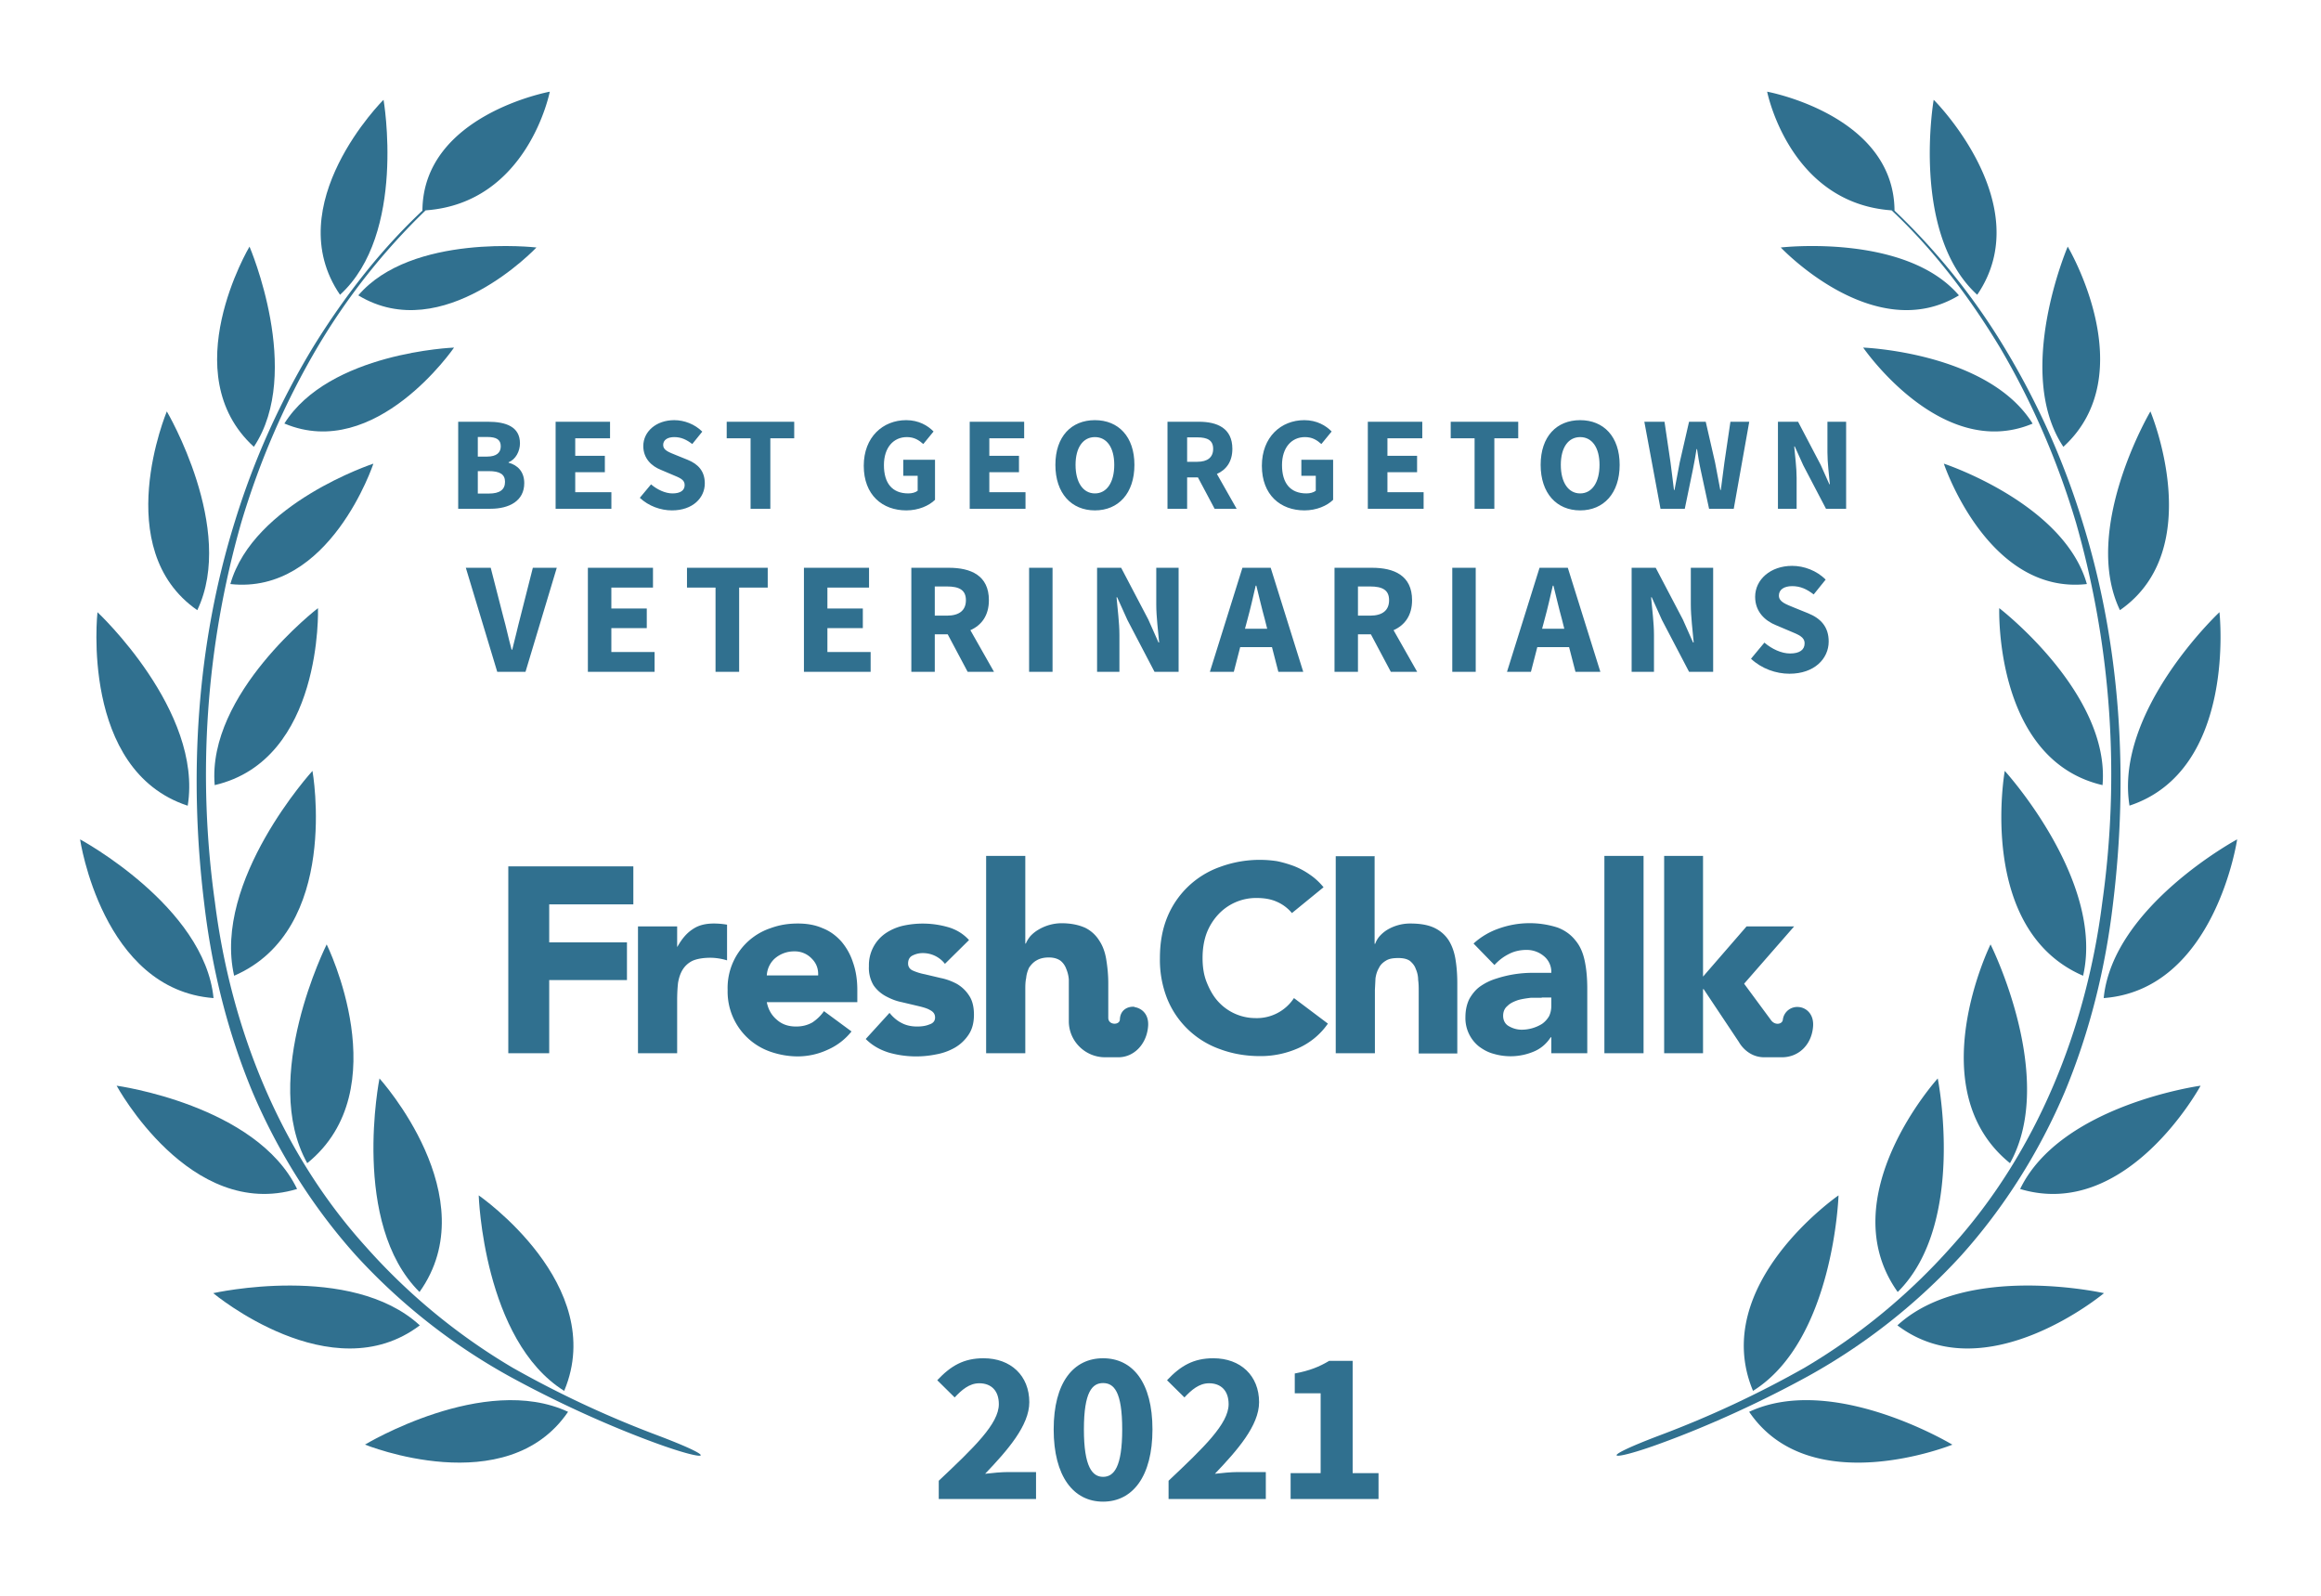
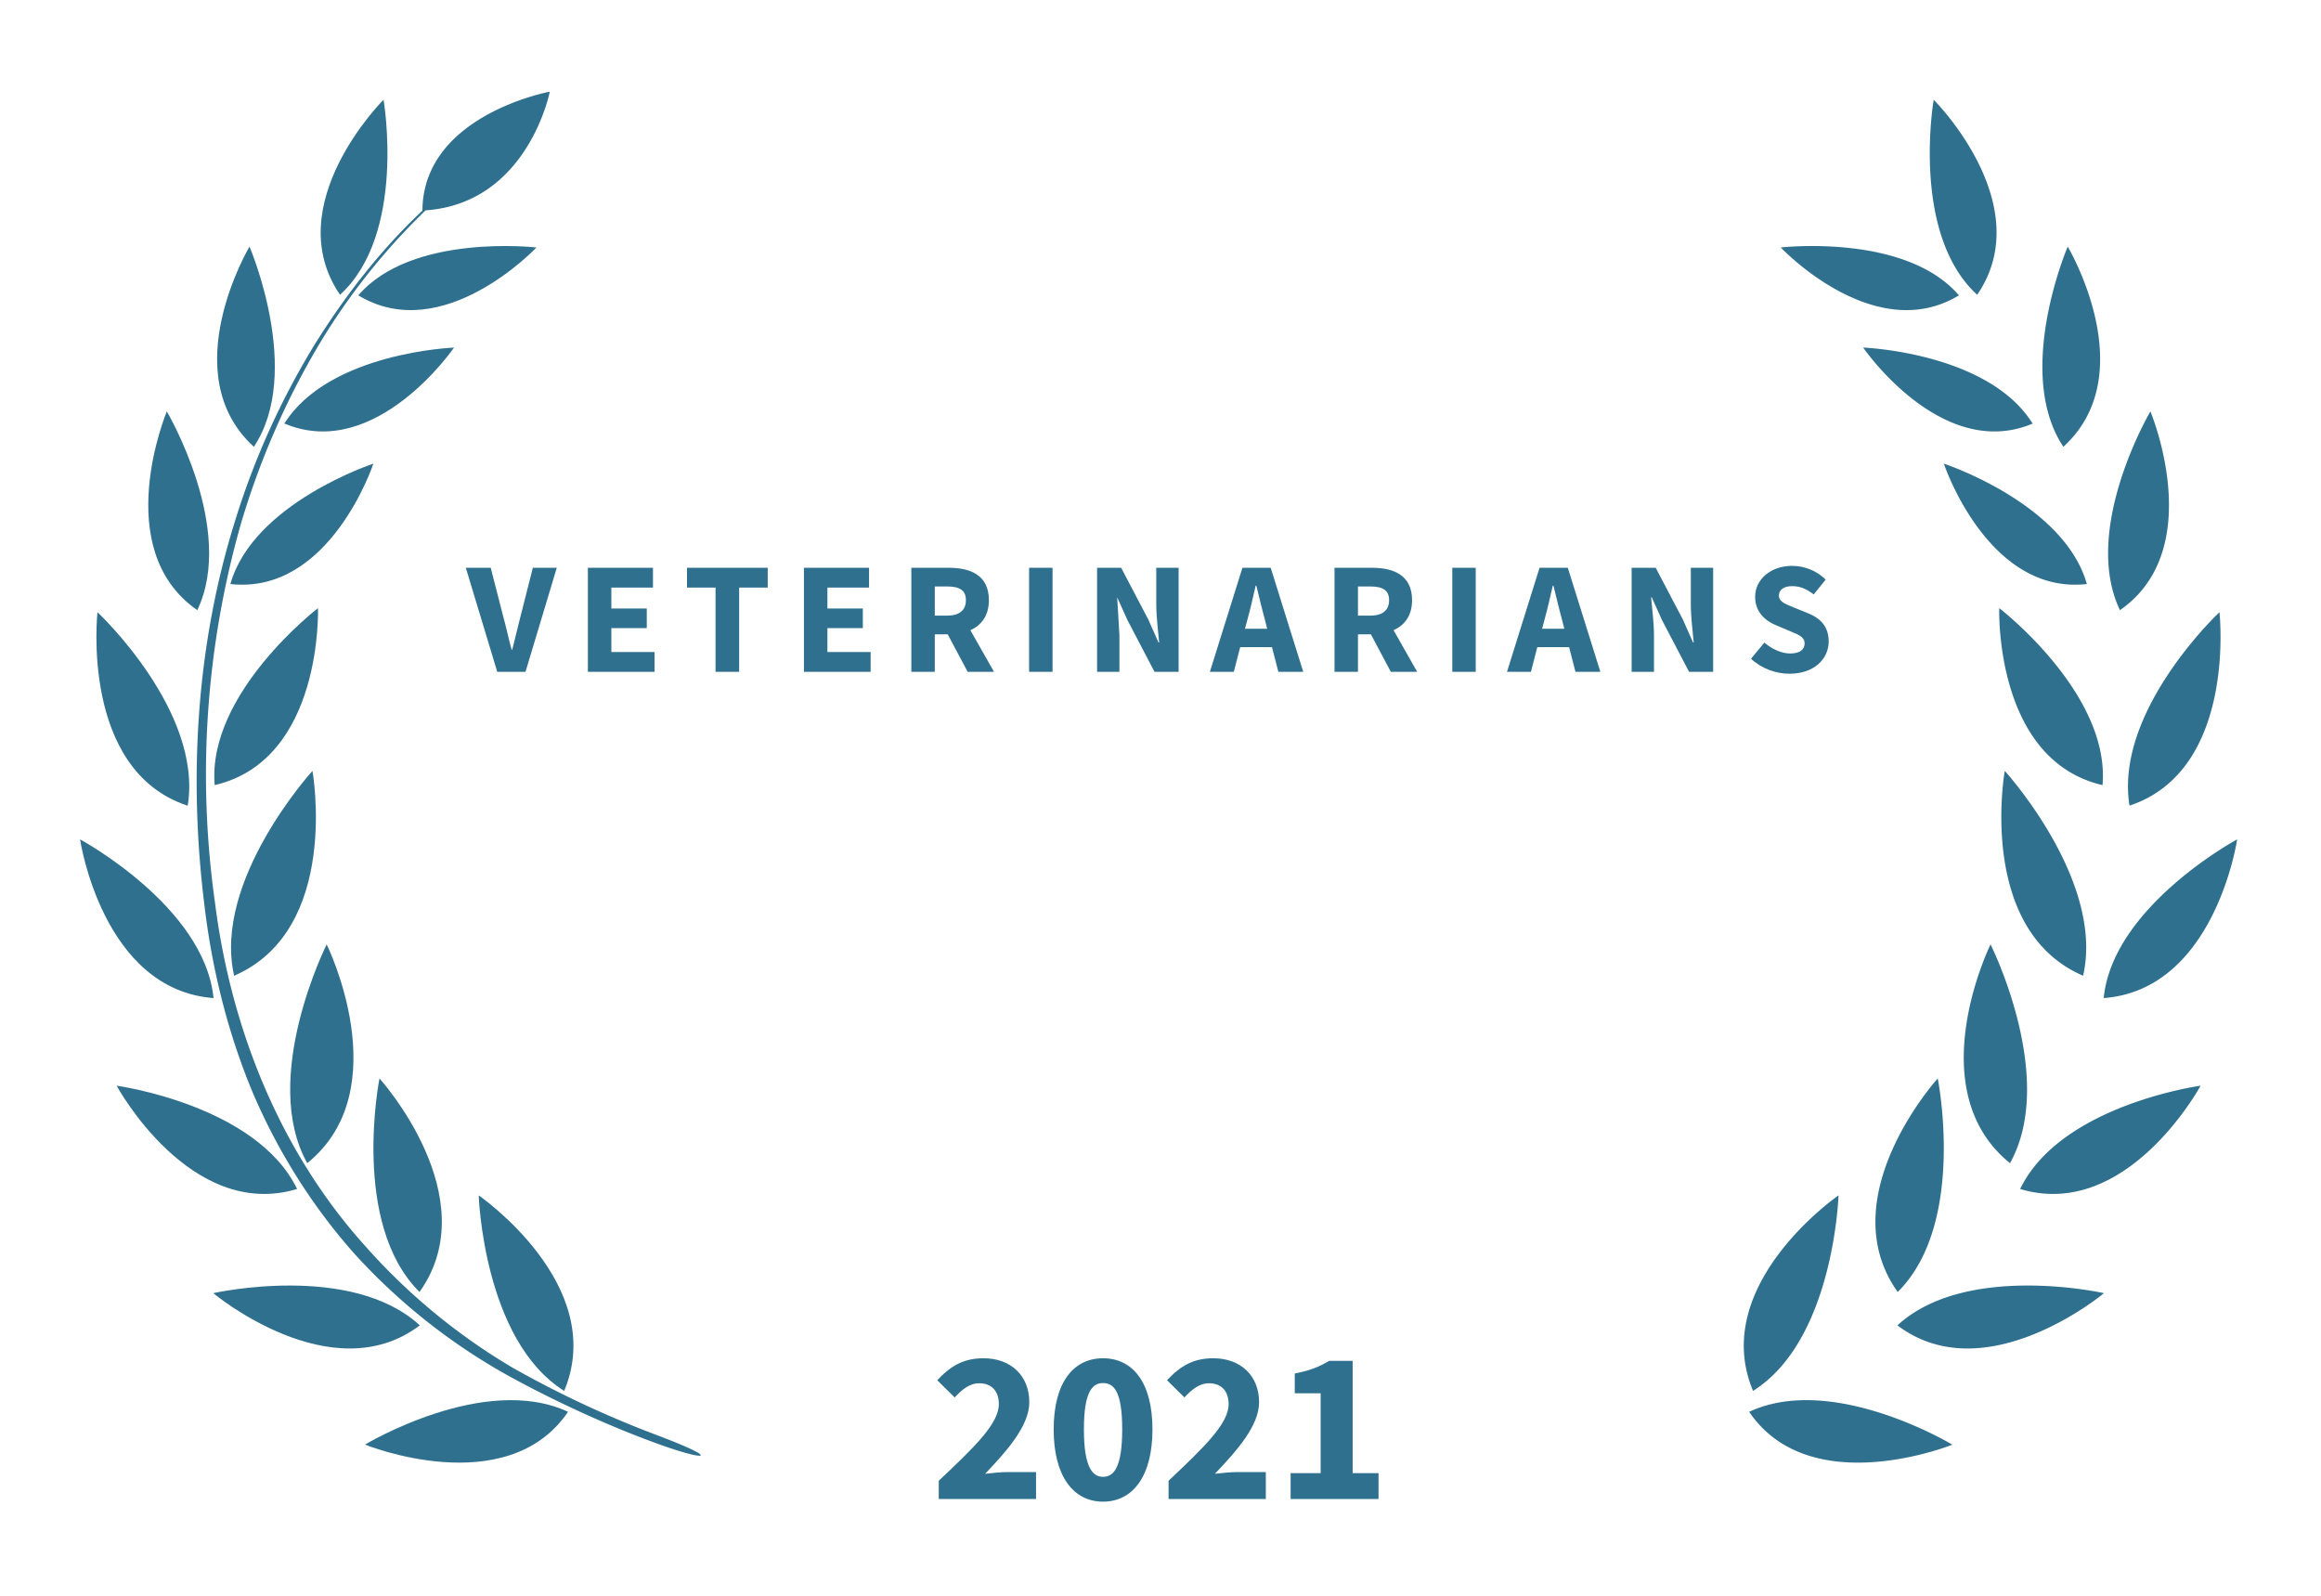
<svg xmlns="http://www.w3.org/2000/svg" width="800" height="550">
  <rect width="100%" height="100%" fill="none" />
  <g fill="#30708f">
-     <path d="M572.1 494.7c-23 8.7-16.6 9 .5 2.7 17-6.2 35.2-14.6 51-23.3a208.3 208.3 0 0 0 52.4-41.4c14.9-16.6 27-35.9 35.7-56.4 8.6-20.7 14-42.6 16.6-64.8 5.4-44 2.7-89.4-10.6-131.9a267.8 267.8 0 0 0-27.3-60.6A227.5 227.5 0 0 0 653 72.6c-.2-33-43.9-41-43.9-41S616.7 70 652 72.5c14.7 13.8 26.9 30 37.3 47.2 11.2 19 20 39.4 26.3 60.6a315.9 315.9 0 0 1 9 130.8c-5.5 43.5-22.5 86-52 118.6a211.4 211.4 0 0 1-50.6 41.7 354.5 354.5 0 0 1-49.9 23.3z" />
    <path d="M681.5 101.6c-23-21-15-67.2-15-67.2.1 0 36.2 36.2 15 67.2zM675.2 101.8c-29.2 17.7-61.4-16.5-61.4-16.5s43-5 61.4 16.5zM700.6 146c-31.4 13.2-58.4-26.2-58.4-26.2s43.1 1.6 58.4 26.2zM670 159.8s15.1 45.3 49.3 41.5c-7.9-27.9-49.3-41.5-49.3-41.5zM689.1 209.6s38.3 29.4 35.6 61c-37.4-8.7-35.6-61-35.6-61zM691 265.7s34.5 37.8 27 70.6c-36.8-15.9-27-70.6-27-70.6zM692.8 400.9c-31.4-25.4-6.7-75.4-6.7-75.4s23.1 46 6.7 75.4zM654.1 445.3c-23.3-32.7 13.8-73.6 13.8-73.6s10 50-13.8 73.6zM604.2 479.3C589 442.8 633.7 412 633.7 412s-1.6 50-29.5 67.4zM711.2 154c-17.1-25.7 1.5-69 1.5-69s26.1 43.8-1.5 69zM730.7 210.3c-13.4-28 10.5-68.5 10.5-68.5s19.9 47.4-10.5 68.5zM734 277.7C728.7 245 765 211 765 211s6.1 54.5-31.1 66.7zM725.1 344c3.1-31.6 46-54.7 46-54.7s-7.6 51.8-46 54.7zM758.5 374.2s-25.3 46.7-62.2 35.6c14-29 62.2-35.6 62.2-35.6zM725.2 445.7s-40.8 34.1-71.2 11.1c23.7-21.8 71.2-11.1 71.2-11.1zM673 497.9s-49 19.8-70.1-11.3c28.9-13.5 70 11.3 70 11.3zM226.6 494.7c23 8.7 16.7 9-.5 2.7-17-6.2-35.2-14.6-51-23.3a208.3 208.3 0 0 1-52.4-41.4c-14.9-16.6-27-35.9-35.7-56.4-8.6-20.7-14-42.6-16.6-64.8-5.4-44-2.7-89.4 10.6-131.9a267.8 267.8 0 0 1 27.3-60.6c10.5-16.9 22.8-32.8 37.3-46.4.2-33 43.9-41 43.9-41S182 70 146.7 72.5a224.4 224.4 0 0 0-37.3 47.2c-11.2 19-20 39.4-26.3 60.6a315.9 315.9 0 0 0-9 130.8c5.5 43.5 22.5 86 52 118.6a211.4 211.4 0 0 0 50.6 41.7 354.5 354.5 0 0 0 49.9 23.3z" />
    <path d="M117.2 101.6c23-21 15-67.2 15-67.2-.1 0-36.2 36.2-15 67.2zM123.5 101.8c29.2 17.7 61.4-16.5 61.4-16.5s-43-5-61.4 16.5zM98.1 146c31.4 13.2 58.4-26.2 58.4-26.2S113.4 121.4 98 146zM128.7 159.8s-15 45.3-49.3 41.5c7.9-27.9 49.3-41.5 49.3-41.5zM109.6 209.6S71.3 239 74 270.6c37.4-8.7 35.6-61 35.6-61zM107.7 265.7s-34.5 37.8-27 70.6c36.8-15.9 27-70.6 27-70.6zM105.9 400.9c31.4-25.4 6.7-75.4 6.7-75.4s-23.1 46-6.7 75.4zM144.6 445.3c23.3-32.7-13.8-73.6-13.8-73.6s-10 50 13.8 73.6zM194.5 479.3C209.7 442.8 165 412 165 412s1.6 50 29.5 67.4zM87.5 154c17.1-25.7-1.5-69-1.5-69s-26.1 43.8 1.5 69zM68 210.3c13.4-28-10.5-68.5-10.5-68.5S37.6 189.2 68 210.3zM64.7 277.7C70 245 33.6 211 33.6 211s-6.1 54.5 31.1 66.7zM73.6 344c-3.1-31.6-46-54.7-46-54.7s7.6 51.8 46 54.7zM40.2 374.2s25.3 46.7 62.2 35.6c-14-29-62.2-35.6-62.2-35.6zM73.5 445.7s40.8 34.1 71.2 11.1C121 435 73.5 445.7 73.5 445.7zM125.8 497.9s48.8 19.8 70-11.3c-28.9-13.5-70 11.3-70 11.3z" />
-     <path d="M175.2 363h14.1v-25.2h26.8v-13h-26.8v-13.1h29v-13.1h-43.1zM445.3 314.7a14 14 0 0 0-5.2-3.9c-2-.9-4.3-1.3-7-1.3a17.8 17.8 0 0 0-13.3 5.8 20 20 0 0 0-4 6.6c-.9 2.6-1.3 5.3-1.3 8.3 0 3 .4 5.8 1.4 8.3 1 2.5 2.2 4.7 3.8 6.5a17.4 17.4 0 0 0 13 5.9A15.3 15.3 0 0 0 446 344l11.7 8.8a24.6 24.6 0 0 1-10.3 8.5 32 32 0 0 1-13 2.7c-5 0-9.6-.8-13.9-2.4a30.6 30.6 0 0 1-18.2-17.4 36.4 36.4 0 0 1-2.5-14c0-5.2.8-9.8 2.5-14a30.7 30.7 0 0 1 18.2-17.4 39.6 39.6 0 0 1 19.6-2c2 .4 4 1 5.9 1.7a26 26 0 0 1 5.4 2.9c1.8 1.2 3.4 2.7 4.8 4.4zM219.9 319.3h13.5v7h.1c1.5-2.7 3.2-4.7 5.2-6 2-1.4 4.4-2 7.4-2a26.8 26.8 0 0 1 4.5.4V331a20.4 20.4 0 0 0-5.7-.9c-2.6 0-4.7.4-6.1 1a8.2 8.2 0 0 0-3.5 3.1c-.8 1.3-1.3 2.8-1.6 4.6-.2 1.8-.3 3.8-.3 6V363h-13.5v-43.7zM293.5 355.5a21.5 21.5 0 0 1-8.2 6.3 24.6 24.6 0 0 1-10.3 2.3c-3.3 0-6.5-.6-9.4-1.6a21.9 21.9 0 0 1-14.8-21.3 21.7 21.7 0 0 1 14.8-21.3c3-1.1 6-1.6 9.4-1.6 3.2 0 6 .5 8.5 1.6 2.6 1 4.7 2.6 6.5 4.6a21 21 0 0 1 4 7.2c1 2.8 1.5 6 1.5 9.5v4.2h-31.2c.5 2.6 1.7 4.6 3.5 6.1 1.8 1.6 4 2.3 6.6 2.3 2.2 0 4-.5 5.6-1.4 1.5-1 2.9-2.3 4-3.9zM282 336.2c.1-2.3-.6-4.2-2.2-5.8a8 8 0 0 0-6-2.5 10.1 10.1 0 0 0-6.9 2.6 8.5 8.5 0 0 0-2.6 5.7zM325.7 332.2a9.6 9.6 0 0 0-7.8-3.7c-1.1 0-2.3.3-3.3.8-1.1.5-1.6 1.5-1.6 2.8 0 1 .5 1.9 1.6 2.4s2.6 1 4.2 1.3l5.5 1.3c2 .4 3.8 1.1 5.5 2 1.7 1 3.1 2.3 4.2 4 1.1 1.6 1.7 3.8 1.7 6.6s-.6 5.1-1.9 7a14.1 14.1 0 0 1-4.7 4.4 20 20 0 0 1-6.4 2.3 34.3 34.3 0 0 1-16.3-.6c-3.2-1-5.8-2.5-8-4.7l8.2-9c1.2 1.5 2.6 2.7 4.2 3.5 1.5.8 3.3 1.2 5.3 1.2 1.6 0 3-.2 4.2-.7 1.3-.4 2-1.2 2-2.4s-.6-2-1.8-2.6c-1-.6-2.5-1-4.2-1.4l-5.5-1.3c-2-.4-3.7-1.1-5.4-2-1.7-.9-3.2-2.2-4.3-3.8a11.6 11.6 0 0 1-1.6-6.6 13.3 13.3 0 0 1 5.7-11.3 18 18 0 0 1 5.9-2.6 31.6 31.6 0 0 1 15.5.4c2.9.8 5.4 2.3 7.4 4.5zM534.7 357.5h-.2c-1.5 2.3-3.5 4-6 5a20.6 20.6 0 0 1-13.7.7c-1.9-.5-3.5-1.4-5-2.5a12.5 12.5 0 0 1-4.7-10.1c0-2.5.5-4.6 1.4-6.4 1-1.7 2.2-3.2 3.8-4.3 1.6-1.1 3.4-2 5.4-2.6a40.1 40.1 0 0 1 13-2h6a7 7 0 0 0-2.6-5.8 9.2 9.2 0 0 0-6-2.1c-2.2 0-4.3.5-6 1.4-2 1-3.5 2.2-5 3.8l-7.2-7.4a25 25 0 0 1 8.8-5.2 31.5 31.5 0 0 1 20.2-.3c2.6 1 4.6 2.5 6.1 4.4 1.6 1.9 2.6 4.2 3.2 7 .6 2.8.9 6 .9 9.7V363h-12.4zm-3.3-13.6h-3.8c-1.6.2-3 .4-4.4.8-1.4.5-2.6 1-3.6 2-1 .8-1.5 2-1.5 3.4 0 1.6.7 2.9 2 3.6 1.4.8 2.9 1.2 4.4 1.2a13.4 13.4 0 0 0 7-2c1-.7 1.8-1.6 2.4-2.6.5-1 .8-2.2.8-3.6v-2.9h-3.3zM553 363v-68h13.5v68zM473.8 295v30.3h.2a8 8 0 0 1 1.5-2.6 12 12 0 0 1 2.6-2.2 15.4 15.4 0 0 1 8-2.2c3.5 0 6.2.5 8.3 1.5 2.1 1 3.8 2.5 5 4.4 1.1 1.8 1.9 4 2.3 6.6.4 2.5.6 5.2.6 8.1v24.2H489v-21.5c0-1.2 0-2.5-.2-3.9 0-1.3-.3-2.6-.8-3.7-.4-1.2-1.1-2-2-2.8-1-.7-2.3-1-4-1-1.8 0-3.2.2-4.3.9-1 .6-1.9 1.4-2.4 2.5-.6 1-1 2.2-1.2 3.6l-.2 4V363h-13.5v-67.9h13.5zM587 340.9h.2l12.2 18.3s2.7 5.2 8.7 5.2h6.1c5.7 0 10.1-4.2 10.7-10.3.5-4.7-2.5-6.8-4.8-7a5 5 0 0 0-5.6 4.4c-.2 1.5-2.6 2-4 .2l-9.3-12.6v-.1l17.2-19.7H602l-15 17.3V295h-13.4v68H587v-22.1zM391 347c-2.2-.2-4.9 1-5 4.4-.1 2-4 2-4-.6v-11.9c0-3-.3-5.7-.7-8.2-.4-2.5-1.2-4.7-2.4-6.5a11.9 11.9 0 0 0-4.8-4.4c-2.2-1-4.9-1.6-8.3-1.6a15.8 15.8 0 0 0-8 2.3 12 12 0 0 0-2.7 2.2c-.7.9-1.2 1.7-1.5 2.5h-.2V295h-13.5v68h13.5v-21.8c0-1.4 0-2.8.3-4.1.1-1.3.5-2.5 1-3.6.7-1 1.5-1.9 2.6-2.5 1-.6 2.4-1 4.2-1 1.7 0 3 .4 4 1.1.9.7 1.6 1.7 2 2.8.5 1.2.8 2.4.9 3.7V352c0 6.8 5.6 12.4 12.5 12.4h4.6c5.2 0 9.6-4.3 10.2-10.4.5-4.7-2.5-6.6-4.7-6.9z" />
-     <path d="M157.93 175.35L169.06 175.35C175.54 175.35 180.70 172.64 180.70 166.52C180.70 162.52 178.35 160.27 175.31 159.48L175.31 159.30C177.75 158.38 179.22 155.48 179.22 152.81C179.22 147.06 174.39 145.36 168.18 145.36L157.93 145.36ZM164.69 157.37L164.69 150.61L167.91 150.61C171.08 150.61 172.60 151.48 172.60 153.83C172.60 155.99 171.17 157.37 167.86 157.37ZM164.69 170.11L164.69 162.38L168.50 162.38C172.23 162.38 174.07 163.44 174.07 166.06C174.07 168.82 172.19 170.11 168.50 170.11ZM191.51 175.35L210.73 175.35L210.73 169.65L198.27 169.65L198.27 162.75L208.48 162.75L208.48 157.09L198.27 157.09L198.27 151.06L210.27 151.06L210.27 145.36L191.51 145.36ZM231.62 175.91C238.79 175.91 242.93 171.58 242.93 166.61C242.93 162.38 240.63 159.94 237.00 158.47L233.14 156.91C230.56 155.85 228.58 155.21 228.58 153.37C228.58 151.66 230.05 150.65 232.40 150.65C234.79 150.65 236.63 151.53 238.61 153.04L242.06 148.77C239.48 146.19 235.85 144.81 232.40 144.81C226.14 144.81 221.73 148.77 221.73 153.73C221.73 158.10 224.67 160.68 227.75 161.92L231.66 163.58C234.29 164.68 235.99 165.28 235.99 167.17C235.99 168.96 234.61 170.06 231.80 170.06C229.32 170.06 226.56 168.78 224.40 166.94L220.53 171.58C223.57 174.43 227.71 175.91 231.62 175.91ZM258.71 175.35L265.52 175.35L265.52 151.06L273.75 151.06L273.75 145.36L250.48 145.36L250.48 151.06L258.71 151.06ZM312.39 175.91C316.58 175.91 320.21 174.30 322.28 172.27L322.28 158.47L311.34 158.47L311.34 163.99L316.30 163.99L316.30 169.14C315.57 169.74 314.32 170.06 313.08 170.06C307.47 170.06 304.67 166.48 304.67 160.31C304.67 154.28 307.93 150.65 312.58 150.65C315.15 150.65 316.72 151.71 318.24 153.04L321.78 148.72C319.80 146.69 316.67 144.81 312.35 144.81C304.34 144.81 297.72 150.61 297.72 160.54C297.72 170.62 304.16 175.91 312.39 175.91ZM334.24 175.35L353.47 175.35L353.47 169.65L341.00 169.65L341.00 162.75L351.22 162.75L351.22 157.09L341.00 157.09L341.00 151.06L353.01 151.06L353.01 145.36L334.24 145.36ZM377.39 175.91C385.49 175.91 391.01 170.02 391.01 160.22C391.01 150.47 385.49 144.81 377.39 144.81C369.30 144.81 363.77 150.42 363.77 160.22C363.77 170.02 369.30 175.91 377.39 175.91ZM377.39 170.06C373.30 170.06 370.72 166.25 370.72 160.22C370.72 154.24 373.30 150.65 377.39 150.65C381.49 150.65 384.06 154.24 384.06 160.22C384.06 166.25 381.49 170.06 377.39 170.06ZM402.41 175.35L409.18 175.35L409.18 164.54L412.90 164.54L418.65 175.35L426.24 175.35L419.44 163.35C422.65 161.92 424.77 159.12 424.77 154.70C424.77 147.57 419.57 145.36 413.22 145.36L402.41 145.36ZM409.18 159.16L409.18 150.74L412.67 150.74C416.21 150.74 418.15 151.75 418.15 154.70C418.15 157.64 416.21 159.16 412.67 159.16ZM449.61 175.91C453.80 175.91 457.43 174.30 459.50 172.27L459.50 158.47L448.55 158.47L448.55 163.99L453.52 163.99L453.52 169.14C452.78 169.74 451.54 170.06 450.30 170.06C444.69 170.06 441.88 166.48 441.88 160.31C441.88 154.28 445.15 150.65 449.79 150.65C452.37 150.65 453.93 151.71 455.45 153.04L458.99 148.72C457.02 146.69 453.89 144.81 449.56 144.81C441.56 144.81 434.94 150.61 434.94 160.54C434.94 170.62 441.38 175.91 449.61 175.91ZM471.46 175.35L490.69 175.35L490.69 169.65L478.22 169.65L478.22 162.75L488.44 162.75L488.44 157.09L478.22 157.09L478.22 151.06L490.23 151.06L490.23 145.36L471.46 145.36ZM508.26 175.35L515.07 175.35L515.07 151.06L523.30 151.06L523.30 145.36L500.03 145.36L500.03 151.06L508.26 151.06ZM544.65 175.91C552.74 175.91 558.26 170.02 558.26 160.22C558.26 150.47 552.74 144.81 544.65 144.81C536.55 144.81 531.03 150.42 531.03 160.22C531.03 170.02 536.55 175.91 544.65 175.91ZM544.65 170.06C540.55 170.06 537.98 166.25 537.98 160.22C537.98 154.24 540.55 150.65 544.65 150.65C548.74 150.65 551.32 154.24 551.32 160.22C551.32 166.25 548.74 170.06 544.65 170.06ZM572.34 175.35L580.71 175.35L583.52 161.74C584.02 159.44 584.39 157.00 584.76 154.79L584.94 154.79C585.26 157.00 585.63 159.44 586.14 161.74L589.08 175.35L597.59 175.35L602.93 145.36L596.44 145.36L594.37 159.39C593.96 162.47 593.54 165.65 593.13 168.87L592.95 168.87C592.35 165.65 591.75 162.43 591.15 159.39L587.93 145.36L582.18 145.36L578.96 159.39C578.36 162.52 577.77 165.69 577.17 168.87L576.98 168.87C576.62 165.69 576.16 162.52 575.79 159.39L573.72 145.36L566.77 145.36ZM612.82 175.35L619.26 175.35L619.26 164.73C619.26 161.19 618.71 157.18 618.43 153.87L618.61 153.87L621.56 160.40L629.38 175.35L636.32 175.35L636.32 145.36L629.88 145.36L629.88 155.94C629.88 159.48 630.44 163.72 630.71 166.89L630.53 166.89L627.58 160.27L619.76 145.36L612.82 145.36Z" />
-     <path d="M171.39 231.55L181.13 231.55L191.91 195.69L183.66 195.69L179.42 212.41C178.38 216.32 177.61 219.95 176.56 223.91L176.34 223.91C175.24 219.95 174.53 216.32 173.43 212.41L169.14 195.69L160.56 195.69ZM202.63 231.55L225.62 231.55L225.62 224.73L210.72 224.73L210.72 216.48L222.93 216.48L222.93 209.72L210.72 209.72L210.72 202.51L225.07 202.51L225.07 195.69L202.63 195.69ZM246.63 231.55L254.77 231.55L254.77 202.51L264.62 202.51L264.62 195.69L236.79 195.69L236.79 202.51L246.63 202.51ZM277.10 231.55L300.09 231.55L300.09 224.73L285.19 224.73L285.19 216.48L297.40 216.48L297.40 209.72L285.19 209.72L285.19 202.51L299.54 202.51L299.54 195.69L277.10 195.69ZM314.12 231.55L322.20 231.55L322.20 218.63L326.66 218.63L333.53 231.55L342.61 231.55L334.47 217.20C338.32 215.49 340.85 212.14 340.85 206.86C340.85 198.33 334.63 195.69 327.04 195.69L314.12 195.69ZM322.20 212.19L322.20 202.13L326.38 202.13C330.62 202.13 332.93 203.34 332.93 206.86C332.93 210.38 330.62 212.19 326.38 212.19ZM354.71 231.55L362.79 231.55L362.79 195.69L354.71 195.69ZM378.14 231.55L385.84 231.55L385.84 218.85C385.84 214.61 385.18 209.83 384.85 205.87L385.07 205.87L388.59 213.68L397.94 231.55L406.24 231.55L406.24 195.69L398.54 195.69L398.54 208.34C398.54 212.58 399.20 217.64 399.53 221.43L399.31 221.43L395.79 213.51L386.44 195.69L378.14 195.69ZM430.00 213.40C430.99 209.83 431.93 205.65 432.81 201.85L433.03 201.85C433.96 205.59 434.95 209.83 435.94 213.40L436.77 216.70L429.12 216.70ZM417.02 231.55L425.27 231.55L427.47 223.03L438.42 223.03L440.62 231.55L449.20 231.55L437.98 195.69L428.24 195.69ZM459.98 231.55L468.06 231.55L468.06 218.63L472.52 218.63L479.39 231.55L488.47 231.55L480.33 217.20C484.18 215.49 486.71 212.14 486.71 206.86C486.71 198.33 480.49 195.69 472.90 195.69L459.98 195.69ZM468.06 212.19L468.06 202.13L472.24 202.13C476.48 202.13 478.79 203.34 478.79 206.86C478.79 210.38 476.48 212.19 472.24 212.19ZM500.57 231.55L508.65 231.55L508.65 195.69L500.57 195.69ZM532.41 213.40C533.40 209.83 534.34 205.65 535.22 201.85L535.44 201.85C536.37 205.59 537.36 209.83 538.35 213.40L539.18 216.70L531.53 216.70ZM519.43 231.55L527.68 231.55L529.88 223.03L540.83 223.03L543.03 231.55L551.61 231.55L540.39 195.69L530.65 195.69ZM562.39 231.55L570.09 231.55L570.09 218.85C570.09 214.61 569.43 209.83 569.10 205.87L569.32 205.87L572.84 213.68L582.19 231.55L590.49 231.55L590.49 195.69L582.79 195.69L582.79 208.34C582.79 212.58 583.45 217.64 583.78 221.43L583.56 221.43L580.04 213.51L570.69 195.69L562.39 195.69ZM616.78 232.21C625.36 232.21 630.31 227.04 630.31 221.10C630.31 216.04 627.56 213.13 623.22 211.37L618.60 209.50C615.52 208.23 613.15 207.46 613.15 205.26C613.15 203.23 614.91 202.02 617.72 202.02C620.58 202.02 622.78 203.06 625.14 204.88L629.27 199.76C626.19 196.68 621.84 195.03 617.72 195.03C610.24 195.03 604.96 199.76 604.96 205.70C604.96 210.93 608.48 214.01 612.16 215.49L616.84 217.47C619.97 218.79 622.01 219.51 622.01 221.76C622.01 223.91 620.36 225.23 617.00 225.23C614.03 225.23 610.73 223.69 608.15 221.49L603.53 227.04C607.16 230.45 612.11 232.21 616.78 232.21Z" />
+     <path d="M171.39 231.55L181.13 231.55L191.91 195.69L183.66 195.69L179.42 212.41C178.38 216.32 177.61 219.95 176.56 223.91L176.34 223.91C175.24 219.95 174.53 216.32 173.43 212.41L169.14 195.69L160.56 195.69ZM202.63 231.55L225.62 231.55L225.62 224.73L210.72 224.73L210.72 216.48L222.93 216.48L222.93 209.72L210.72 209.72L210.72 202.51L225.07 202.51L225.07 195.69L202.63 195.69ZM246.63 231.55L254.77 231.55L254.77 202.51L264.62 202.51L264.62 195.69L236.79 195.69L236.79 202.51L246.63 202.51ZM277.10 231.55L300.09 231.55L300.09 224.73L285.19 224.73L285.19 216.48L297.40 216.48L297.40 209.72L285.19 209.72L285.19 202.51L299.54 202.51L299.54 195.69L277.10 195.69ZM314.12 231.55L322.20 231.55L322.20 218.63L326.66 218.63L333.53 231.55L342.61 231.55L334.47 217.20C338.32 215.49 340.85 212.14 340.85 206.86C340.85 198.33 334.63 195.69 327.04 195.69L314.12 195.69ZM322.20 212.19L322.20 202.13L326.38 202.13C330.62 202.13 332.93 203.34 332.93 206.86C332.93 210.38 330.62 212.19 326.38 212.19ZM354.71 231.55L362.79 231.55L362.79 195.69L354.71 195.69ZM378.14 231.55L385.84 231.55L385.84 218.85L385.07 205.87L388.59 213.68L397.94 231.55L406.24 231.55L406.24 195.69L398.54 195.69L398.54 208.34C398.54 212.58 399.20 217.64 399.53 221.43L399.31 221.43L395.79 213.51L386.44 195.69L378.14 195.69ZM430.00 213.40C430.99 209.83 431.93 205.65 432.81 201.85L433.03 201.85C433.96 205.59 434.95 209.83 435.94 213.40L436.77 216.70L429.12 216.70ZM417.02 231.55L425.27 231.55L427.47 223.03L438.42 223.03L440.62 231.55L449.20 231.55L437.98 195.69L428.24 195.69ZM459.98 231.55L468.06 231.55L468.06 218.63L472.52 218.63L479.39 231.55L488.47 231.55L480.33 217.20C484.18 215.49 486.71 212.14 486.71 206.86C486.71 198.33 480.49 195.69 472.90 195.69L459.98 195.69ZM468.06 212.19L468.06 202.13L472.24 202.13C476.48 202.13 478.79 203.34 478.79 206.86C478.79 210.38 476.48 212.19 472.24 212.19ZM500.57 231.55L508.65 231.55L508.65 195.69L500.57 195.69ZM532.41 213.40C533.40 209.83 534.34 205.65 535.22 201.85L535.44 201.85C536.37 205.59 537.36 209.83 538.35 213.40L539.18 216.70L531.53 216.70ZM519.43 231.55L527.68 231.55L529.88 223.03L540.83 223.03L543.03 231.55L551.61 231.55L540.39 195.69L530.65 195.69ZM562.39 231.55L570.09 231.55L570.09 218.85C570.09 214.61 569.43 209.83 569.10 205.87L569.32 205.87L572.84 213.68L582.19 231.55L590.49 231.55L590.49 195.69L582.79 195.69L582.79 208.34C582.79 212.58 583.45 217.64 583.78 221.43L583.56 221.43L580.04 213.51L570.69 195.69L562.39 195.69ZM616.78 232.21C625.36 232.21 630.31 227.04 630.31 221.10C630.31 216.04 627.56 213.13 623.22 211.37L618.60 209.50C615.52 208.23 613.15 207.46 613.15 205.26C613.15 203.23 614.91 202.02 617.72 202.02C620.58 202.02 622.78 203.06 625.14 204.88L629.27 199.76C626.19 196.68 621.84 195.03 617.72 195.03C610.24 195.03 604.96 199.76 604.96 205.70C604.96 210.93 608.48 214.01 612.16 215.49L616.84 217.47C619.97 218.79 622.01 219.51 622.01 221.76C622.01 223.91 620.36 225.23 617.00 225.23C614.03 225.23 610.73 223.69 608.15 221.49L603.53 227.04C607.16 230.45 612.11 232.21 616.78 232.21Z" />
    <path d="M323.57 516.66L357.10 516.66L357.10 507.36L347.50 507.36C345.25 507.36 341.95 507.66 339.55 507.96C347.28 499.86 354.78 491.31 354.78 483.29C354.78 474.14 348.40 468.14 339.03 468.14C332.20 468.14 327.78 470.69 323.05 475.71L329.05 481.64C331.45 479.09 334.07 476.76 337.53 476.76C341.65 476.76 344.28 479.31 344.28 483.96C344.28 490.71 335.73 498.89 323.57 510.36ZM380.20 517.56C390.40 517.56 397.23 508.86 397.23 492.66C397.23 476.46 390.40 468.14 380.20 468.14C370.00 468.14 363.18 476.46 363.18 492.66C363.18 508.86 370.00 517.56 380.20 517.56ZM380.20 509.01C376.53 509.01 373.60 505.64 373.60 492.66C373.60 479.61 376.53 476.69 380.20 476.69C383.95 476.69 386.80 479.61 386.80 492.66C386.80 505.64 383.95 509.01 380.20 509.01ZM402.78 516.66L436.30 516.66L436.30 507.36L426.70 507.36C424.45 507.36 421.15 507.66 418.75 507.96C426.48 499.86 433.98 491.31 433.98 483.29C433.98 474.14 427.60 468.14 418.23 468.14C411.40 468.14 406.98 470.69 402.25 475.71L408.25 481.64C410.65 479.09 413.28 476.76 416.73 476.76C420.85 476.76 423.48 479.31 423.48 483.96C423.48 490.71 414.93 498.89 402.78 510.36ZM444.85 516.66L475.15 516.66L475.15 507.74L466.23 507.74L466.23 469.04L458.13 469.04C454.75 471.06 451.45 472.41 446.28 473.39L446.28 480.21L455.20 480.21L455.20 507.74L444.85 507.74Z" />
  </g>
</svg>